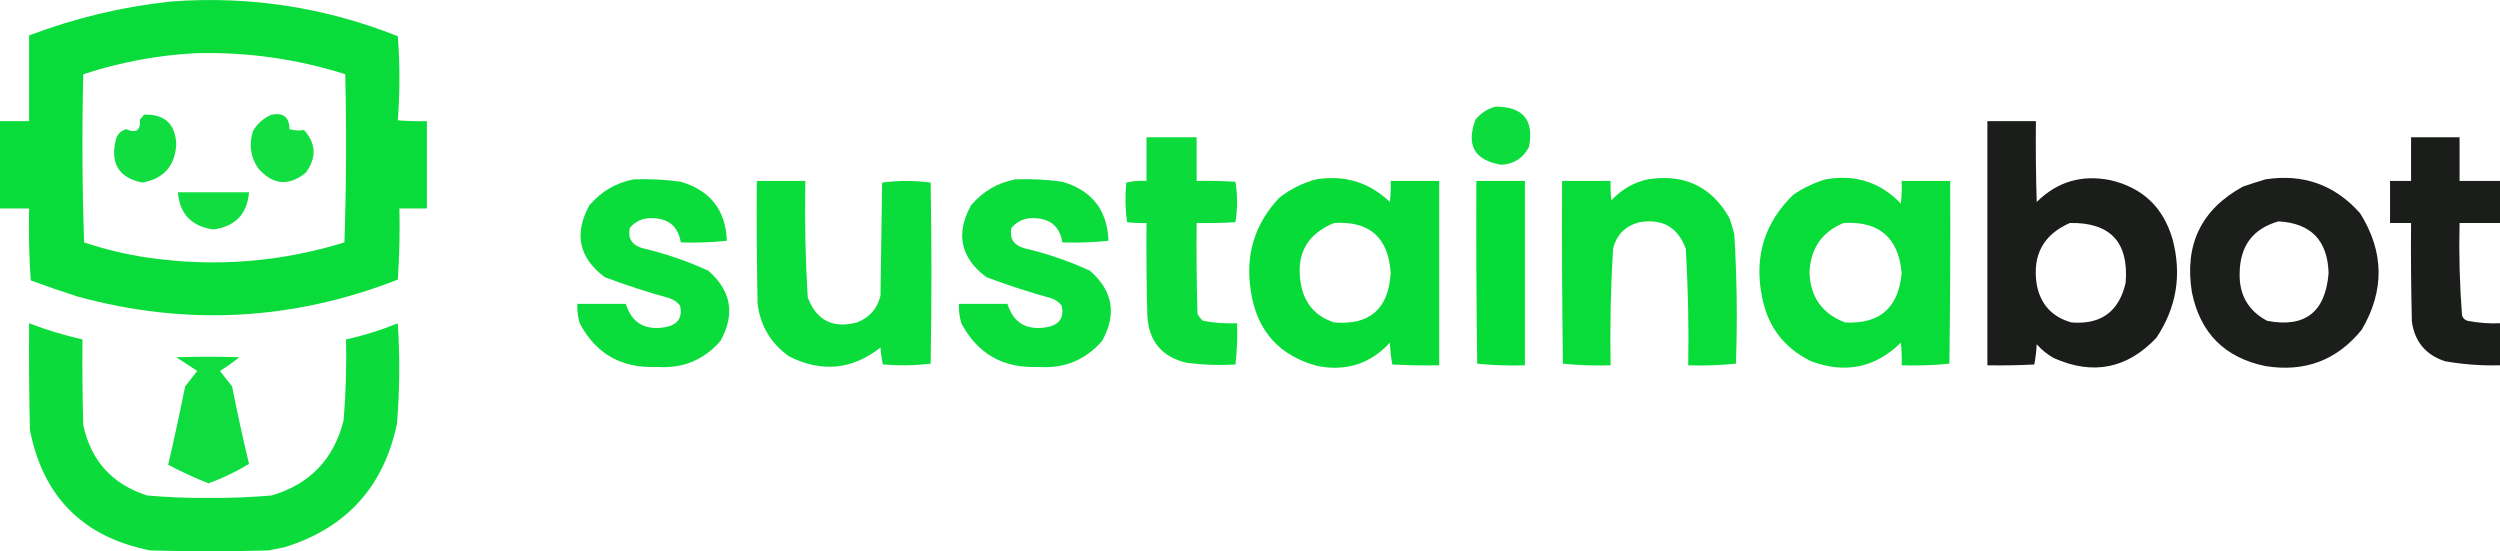
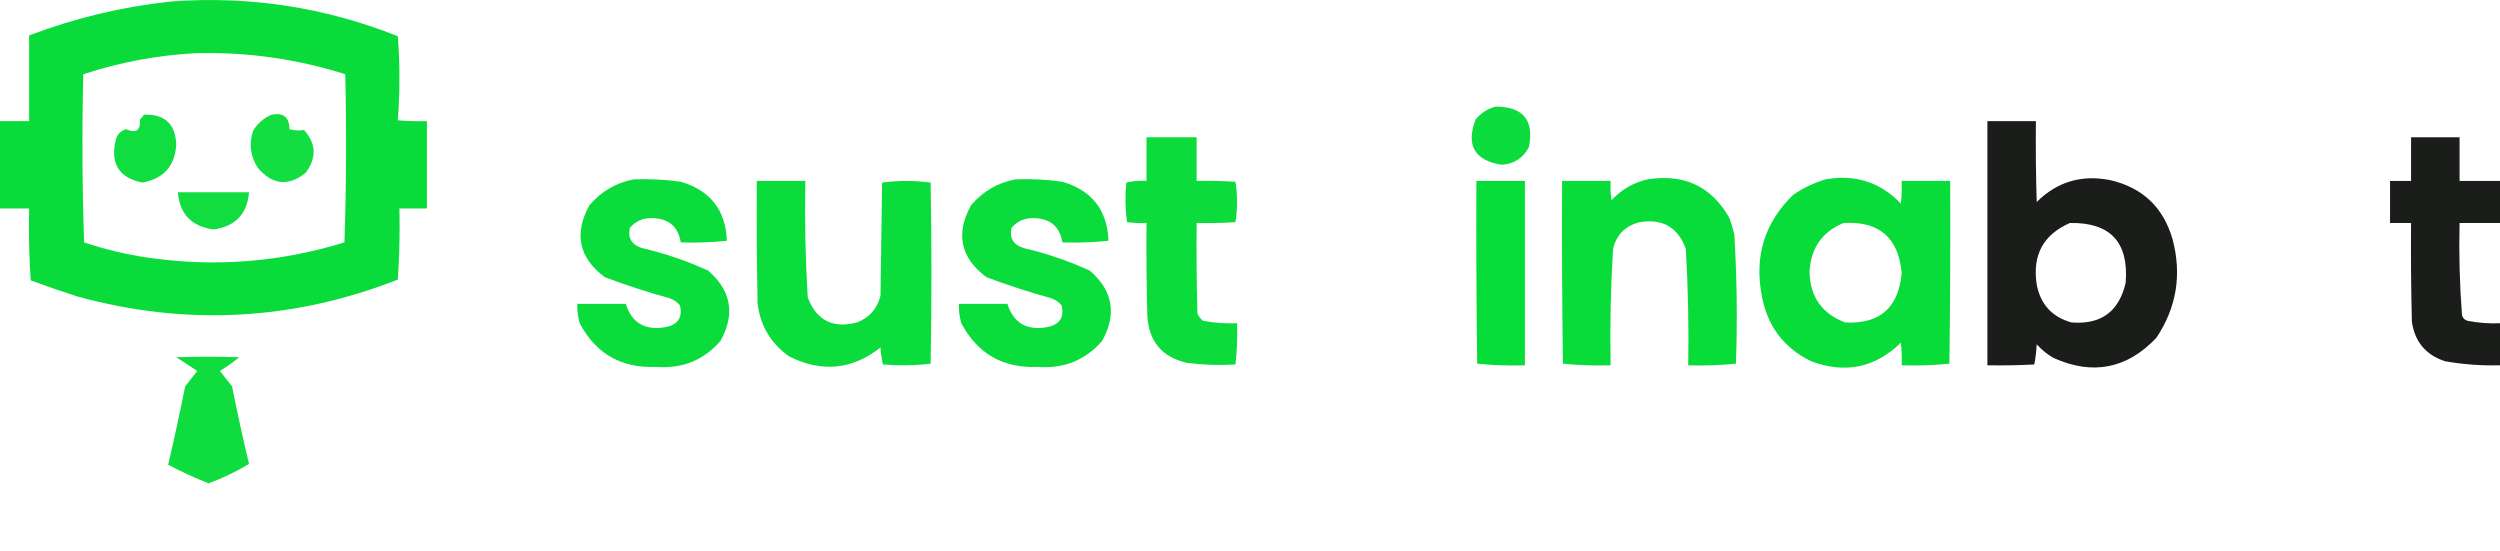
<svg xmlns="http://www.w3.org/2000/svg" version="1.1" style="shape-rendering:geometricPrecision; text-rendering:geometricPrecision; image-rendering:optimizeQuality; fill-rule:evenodd; clip-rule:evenodd" viewBox="37.5 21.6 1546 340.92">
  <g>
    <path style="opacity:0.963" fill="#00db33" d="M 143.5,22.5 C 191.843,18.946 238.51,26.113 283.5,44C 284.833,61.333 284.833,78.667 283.5,96C 289.491,96.499 295.491,96.666 301.5,96.5C 301.5,114.5 301.5,132.5 301.5,150.5C 295.833,150.5 290.167,150.5 284.5,150.5C 284.833,165.182 284.499,179.848 283.5,194.5C 218.7,219.853 152.7,223.353 85.5,205C 75.758,201.864 66.092,198.531 56.5,195C 55.509,180.245 55.176,165.412 55.5,150.5C 49.5,150.5 43.5,150.5 37.5,150.5C 37.5,132.5 37.5,114.5 37.5,96.5C 43.5,96.5 49.5,96.5 55.5,96.5C 55.5,78.833 55.5,61.167 55.5,43.5C 84.041,32.697 113.374,25.697 143.5,22.5 Z M 158.5,54.5 C 190.104,53.658 220.937,57.991 251,67.5C 251.833,102.171 251.667,136.838 250.5,171.5C 210.906,183.725 170.573,186.891 129.5,181C 115.869,179.041 102.535,175.874 89.5,171.5C 88.333,136.838 88.167,102.171 89,67.5C 111.702,60.08 134.869,55.746 158.5,54.5 Z" />
  </g>
  <g>
    <path style="opacity:0.946" fill="#00db34" d="M 962.5,87.5 C 979.472,87.631 986.305,95.965 983,112.5C 979.448,119.377 973.781,123.044 966,123.5C 949.304,120.783 943.971,111.449 950,95.5C 953.378,91.406 957.545,88.739 962.5,87.5 Z" />
  </g>
  <g>
    <path style="opacity:0.935" fill="#00db33" d="M 126.5,92.5 C 139.359,92.081 146.025,98.247 146.5,111C 145.676,124.325 138.676,132.158 125.5,134.5C 111.2,131.588 105.7,122.921 109,108.5C 109.823,104.81 111.99,102.477 115.5,101.5C 121.739,104.228 124.572,102.228 124,95.5C 125.045,94.627 125.878,93.627 126.5,92.5 Z" />
  </g>
  <g>
    <path style="opacity:0.928" fill="#00db33" d="M 205.5,92.5 C 212.775,91.109 216.442,94.109 216.5,101.5C 219.482,102.332 222.482,102.499 225.5,102C 233.058,110.388 233.392,119.222 226.5,128.5C 215.858,136.983 206.024,135.983 197,125.5C 192.32,118.365 191.32,110.698 194,102.5C 196.818,97.839 200.651,94.505 205.5,92.5 Z" />
  </g>
  <g>
    <path style="opacity:0.973" fill="#151815" d="M 1266.5,96.5 C 1276.5,96.5 1286.5,96.5 1296.5,96.5C 1296.33,113.17 1296.5,129.837 1297,146.5C 1309.64,133.961 1324.81,129.461 1342.5,133C 1362.46,137.623 1375.29,149.789 1381,169.5C 1386.84,191.433 1383.51,211.766 1371,230.5C 1352.87,249.655 1331.7,253.821 1307.5,243C 1303.54,240.766 1300.04,237.933 1297,234.5C 1296.8,238.753 1296.3,242.92 1295.5,247C 1285.84,247.5 1276.17,247.666 1266.5,247.5C 1266.5,197.167 1266.5,146.833 1266.5,96.5 Z M 1317.5,159.5 C 1342.54,159.039 1354.04,171.373 1352,196.5C 1347.9,214.301 1336.74,222.467 1318.5,221C 1306.49,217.652 1299.32,209.819 1297,197.5C 1294.22,179.377 1301.05,166.71 1317.5,159.5 Z" />
  </g>
  <g>
    <path style="opacity:0.955" fill="#00db34" d="M 746.5,106.5 C 756.833,106.5 767.167,106.5 777.5,106.5C 777.5,115.5 777.5,124.5 777.5,133.5C 785.507,133.334 793.507,133.5 801.5,134C 802.833,142.333 802.833,150.667 801.5,159C 793.507,159.5 785.507,159.666 777.5,159.5C 777.333,178.17 777.5,196.836 778,215.5C 778.785,217.286 779.951,218.786 781.5,220C 788.437,221.288 795.437,221.788 802.5,221.5C 802.817,230.085 802.483,238.585 801.5,247C 791.474,247.613 781.474,247.279 771.5,246C 755.943,242.421 747.776,232.588 747,216.5C 746.5,197.503 746.333,178.503 746.5,159.5C 742.486,159.666 738.486,159.499 734.5,159C 733.352,150.912 733.185,142.746 734,134.5C 738.066,133.536 742.233,133.203 746.5,133.5C 746.5,124.5 746.5,115.5 746.5,106.5 Z" />
  </g>
  <g>
    <path style="opacity:0.976" fill="#151815" d="M 1528.5,106.5 C 1538.5,106.5 1548.5,106.5 1558.5,106.5C 1558.5,115.5 1558.5,124.5 1558.5,133.5C 1566.83,133.5 1575.17,133.5 1583.5,133.5C 1583.5,142.167 1583.5,150.833 1583.5,159.5C 1575.17,159.5 1566.83,159.5 1558.5,159.5C 1558.05,178.555 1558.55,197.555 1560,216.5C 1560.5,218.333 1561.67,219.5 1563.5,220C 1570.1,221.274 1576.77,221.774 1583.5,221.5C 1583.5,230.167 1583.5,238.833 1583.5,247.5C 1572.07,247.802 1560.74,246.969 1549.5,245C 1537.59,241.091 1530.76,232.924 1529,220.5C 1528.5,200.169 1528.33,179.836 1528.5,159.5C 1524.17,159.5 1519.83,159.5 1515.5,159.5C 1515.5,150.833 1515.5,142.167 1515.5,133.5C 1519.83,133.5 1524.17,133.5 1528.5,133.5C 1528.5,124.5 1528.5,115.5 1528.5,106.5 Z" />
  </g>
  <g>
    <path style="opacity:0.961" fill="#00db34" d="M 429.5,132.5 C 439.224,132.141 448.891,132.641 458.5,134C 476.762,139.369 486.262,151.536 487,170.5C 477.583,171.485 468.083,171.818 458.5,171.5C 456.88,161.721 451.047,156.721 441,156.5C 435.318,156.247 430.652,158.247 427,162.5C 425.649,168.844 428.149,173.011 434.5,175C 448.651,178.287 462.318,182.953 475.5,189C 489.753,201.414 492.253,215.914 483,232.5C 472.565,244.372 459.399,249.705 443.5,248.5C 421.85,249.432 406.017,240.432 396,221.5C 394.844,217.582 394.344,213.582 394.5,209.5C 404.5,209.5 414.5,209.5 424.5,209.5C 428.136,221.165 436.136,225.999 448.5,224C 456.61,222.606 459.777,218.106 458,210.5C 456.269,208.383 454.102,206.883 451.5,206C 437.953,202.281 424.62,197.948 411.5,193C 395.467,181.023 392.3,166.189 402,148.5C 409.37,139.904 418.537,134.571 429.5,132.5 Z" />
  </g>
  <g>
    <path style="opacity:0.961" fill="#00db34" d="M 665.5,132.5 C 675.224,132.141 684.891,132.641 694.5,134C 712.762,139.369 722.262,151.536 723,170.5C 713.583,171.485 704.083,171.818 694.5,171.5C 692.88,161.721 687.047,156.721 677,156.5C 671.318,156.247 666.652,158.247 663,162.5C 661.649,168.844 664.149,173.011 670.5,175C 684.651,178.287 698.318,182.953 711.5,189C 725.753,201.414 728.253,215.914 719,232.5C 708.565,244.372 695.399,249.705 679.5,248.5C 657.85,249.432 642.017,240.432 632,221.5C 630.844,217.582 630.344,213.582 630.5,209.5C 640.5,209.5 650.5,209.5 660.5,209.5C 664.136,221.165 672.136,225.999 684.5,224C 692.61,222.606 695.777,218.106 694,210.5C 692.269,208.383 690.102,206.883 687.5,206C 673.953,202.281 660.62,197.948 647.5,193C 631.467,181.023 628.3,166.189 638,148.5C 645.37,139.904 654.537,134.571 665.5,132.5 Z" />
  </g>
  <g>
-     <path style="opacity:0.973" fill="#00db34" d="M 851.5,132.5 C 869.113,129.688 884.28,134.355 897,146.5C 897.499,142.179 897.666,137.846 897.5,133.5C 907.5,133.5 917.5,133.5 927.5,133.5C 927.5,171.5 927.5,209.5 927.5,247.5C 917.828,247.666 908.161,247.5 898.5,247C 897.697,242.586 897.197,238.086 897,233.5C 885.017,246.494 870.183,251.327 852.5,248C 828.539,241.698 814.706,226.198 811,201.5C 807.491,179.345 813.324,160.178 828.5,144C 835.433,138.533 843.1,134.7 851.5,132.5 Z M 862.5,159.5 C 884.481,158.146 896.148,168.479 897.5,190.5C 896.177,212.662 884.51,222.829 862.5,221C 851.048,217.214 844.215,209.381 842,197.5C 838.705,179.076 845.538,166.409 862.5,159.5 Z" />
-   </g>
+     </g>
  <g>
    <path style="opacity:0.972" fill="#00db34" d="M 1056.5,132.5 C 1079.13,128.958 1095.96,136.958 1107,156.5C 1108.2,159.774 1109.2,163.107 1110,166.5C 1111.61,193.131 1111.95,219.798 1111,246.5C 1101.25,247.486 1091.42,247.819 1081.5,247.5C 1081.92,223.469 1081.42,199.469 1080,175.5C 1075.19,162.17 1065.69,156.67 1051.5,159C 1042.64,161.193 1037.14,166.693 1035,175.5C 1033.55,199.456 1033.05,223.456 1033.5,247.5C 1023.58,247.819 1013.75,247.486 1004,246.5C 1003.5,208.835 1003.33,171.168 1003.5,133.5C 1013.5,133.5 1023.5,133.5 1033.5,133.5C 1033.33,137.514 1033.5,141.514 1034,145.5C 1040.21,138.765 1047.71,134.432 1056.5,132.5 Z" />
  </g>
  <g>
    <path style="opacity:0.969" fill="#00db34" d="M 1166.5,132.5 C 1184.79,129.273 1200.29,134.273 1213,147.5C 1213.5,142.845 1213.67,138.179 1213.5,133.5C 1223.5,133.5 1233.5,133.5 1243.5,133.5C 1243.67,171.168 1243.5,208.835 1243,246.5C 1233.25,247.486 1223.42,247.819 1213.5,247.5C 1213.67,242.821 1213.5,238.155 1213,233.5C 1197.07,249.04 1178.57,252.873 1157.5,245C 1140.57,236.718 1130.4,223.218 1127,204.5C 1122.27,180.022 1128.77,159.189 1146.5,142C 1152.74,137.763 1159.41,134.596 1166.5,132.5 Z M 1177.5,159.5 C 1199.53,158.182 1211.53,168.515 1213.5,190.5C 1211.52,211.988 1199.85,222.155 1178.5,221C 1164.3,215.629 1156.97,205.296 1156.5,190C 1157.16,175.22 1164.16,165.053 1177.5,159.5 Z" />
  </g>
  <g>
-     <path style="opacity:0.969" fill="#151815" d="M 1438.5,132.5 C 1461.93,128.919 1481.43,135.919 1497,153.5C 1511.9,177.273 1512.23,201.273 1498,225.5C 1482.65,244.401 1462.82,251.901 1438.5,248C 1413.33,242.833 1398.17,227.667 1393,202.5C 1388.16,173.014 1398.66,151.18 1424.5,137C 1429.25,135.358 1433.92,133.858 1438.5,132.5 Z M 1446.5,158.5 C 1466.58,159.585 1476.92,170.252 1477.5,190.5C 1475.57,214.633 1462.9,224.466 1439.5,220C 1427.83,213.786 1422.16,203.953 1422.5,190.5C 1422.72,173.653 1430.72,162.986 1446.5,158.5 Z" />
-   </g>
+     </g>
  <g>
    <path style="opacity:0.964" fill="#00db34" d="M 505.5,133.5 C 515.5,133.5 525.5,133.5 535.5,133.5C 535.05,157.544 535.55,181.544 537,205.5C 542.371,219.753 552.537,224.919 567.5,221C 575.164,218.002 579.997,212.502 582,204.5C 582.333,181.167 582.667,157.833 583,134.5C 593,133.167 603,133.167 613,134.5C 613.667,171.833 613.667,209.167 613,246.5C 603.244,247.651 593.411,247.818 583.5,247C 582.707,243.589 582.207,240.089 582,236.5C 564.451,250.268 545.618,252.101 525.5,242C 514.282,234.075 507.782,223.241 506,209.5C 505.5,184.169 505.333,158.836 505.5,133.5 Z" />
  </g>
  <g>
    <path style="opacity:0.979" fill="#00db34" d="M 950.5,133.5 C 960.5,133.5 970.5,133.5 980.5,133.5C 980.5,171.5 980.5,209.5 980.5,247.5C 970.584,247.819 960.75,247.486 951,246.5C 950.5,208.835 950.333,171.168 950.5,133.5 Z" />
  </g>
  <g>
    <path style="opacity:0.93" fill="#00db33" d="M 147.5,140.5 C 162.167,140.5 176.833,140.5 191.5,140.5C 190.382,153.954 183.048,161.621 169.5,163.5C 155.97,161.639 148.637,153.972 147.5,140.5 Z" />
  </g>
  <g>
-     <path style="opacity:0.955" fill="#00db33" d="M 55.5,221.5 C 66.24,225.635 77.24,228.968 88.5,231.5C 88.333,249.17 88.5,266.836 89,284.5C 93.799,306.631 106.965,321.131 128.5,328C 141.113,329.127 153.78,329.627 166.5,329.5C 179.545,329.617 192.545,329.117 205.5,328C 229.181,320.985 244.015,305.485 250,281.5C 251.372,264.868 251.872,248.202 251.5,231.5C 262.445,229.096 273.112,225.763 283.5,221.5C 284.856,242.182 284.689,262.849 283,283.5C 274.854,322.646 251.688,348.146 213.5,360C 210.167,360.667 206.833,361.333 203.5,362C 179.167,362.667 154.833,362.667 130.5,362C 89,353.833 64.167,329 56,287.5C 55.5,265.503 55.333,243.503 55.5,221.5 Z" />
-   </g>
+     </g>
  <g>
    <path style="opacity:0.939" fill="#00db33" d="M 146.5,242.5 C 159.388,242.111 172.388,242.111 185.5,242.5C 181.676,245.579 177.676,248.412 173.5,251C 176,254.167 178.5,257.333 181,260.5C 184.187,276.58 187.687,292.58 191.5,308.5C 183.619,313.249 175.286,317.249 166.5,320.5C 157.921,317.143 149.587,313.31 141.5,309C 145.249,292.926 148.749,276.759 152,260.5C 154.5,257.333 157,254.167 159.5,251C 155.138,248.156 150.805,245.323 146.5,242.5 Z" />
  </g>
</svg>